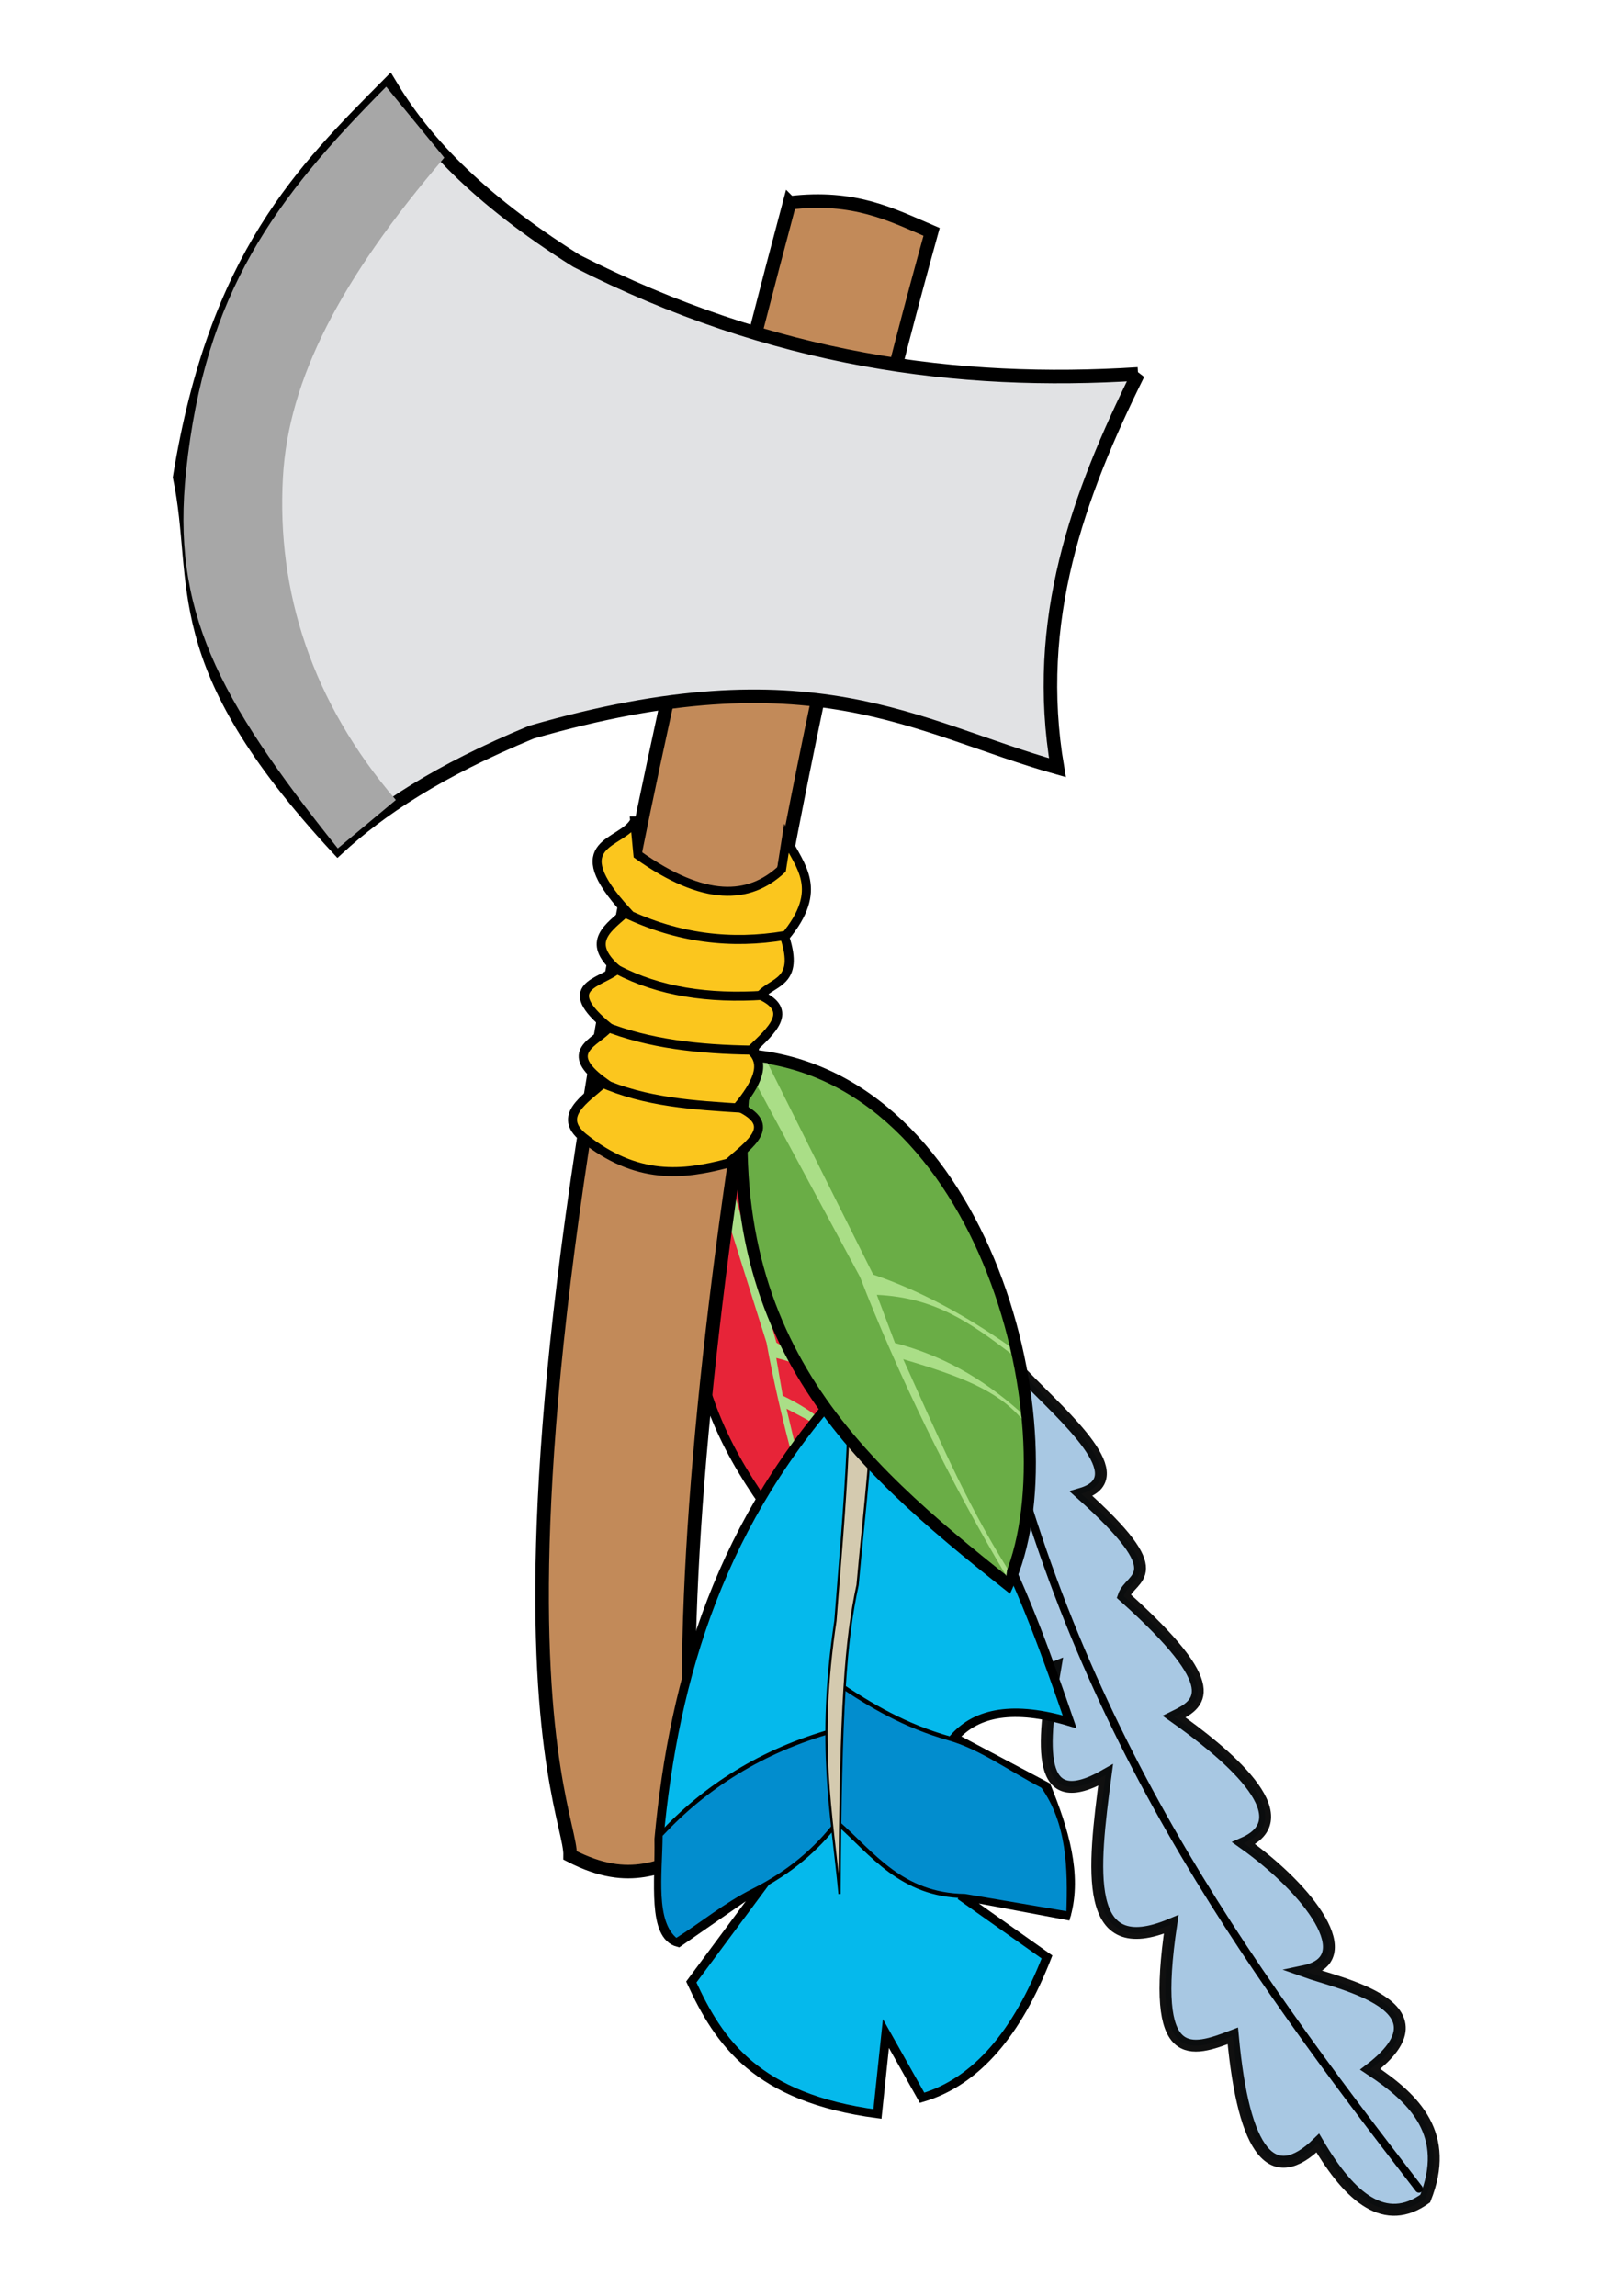
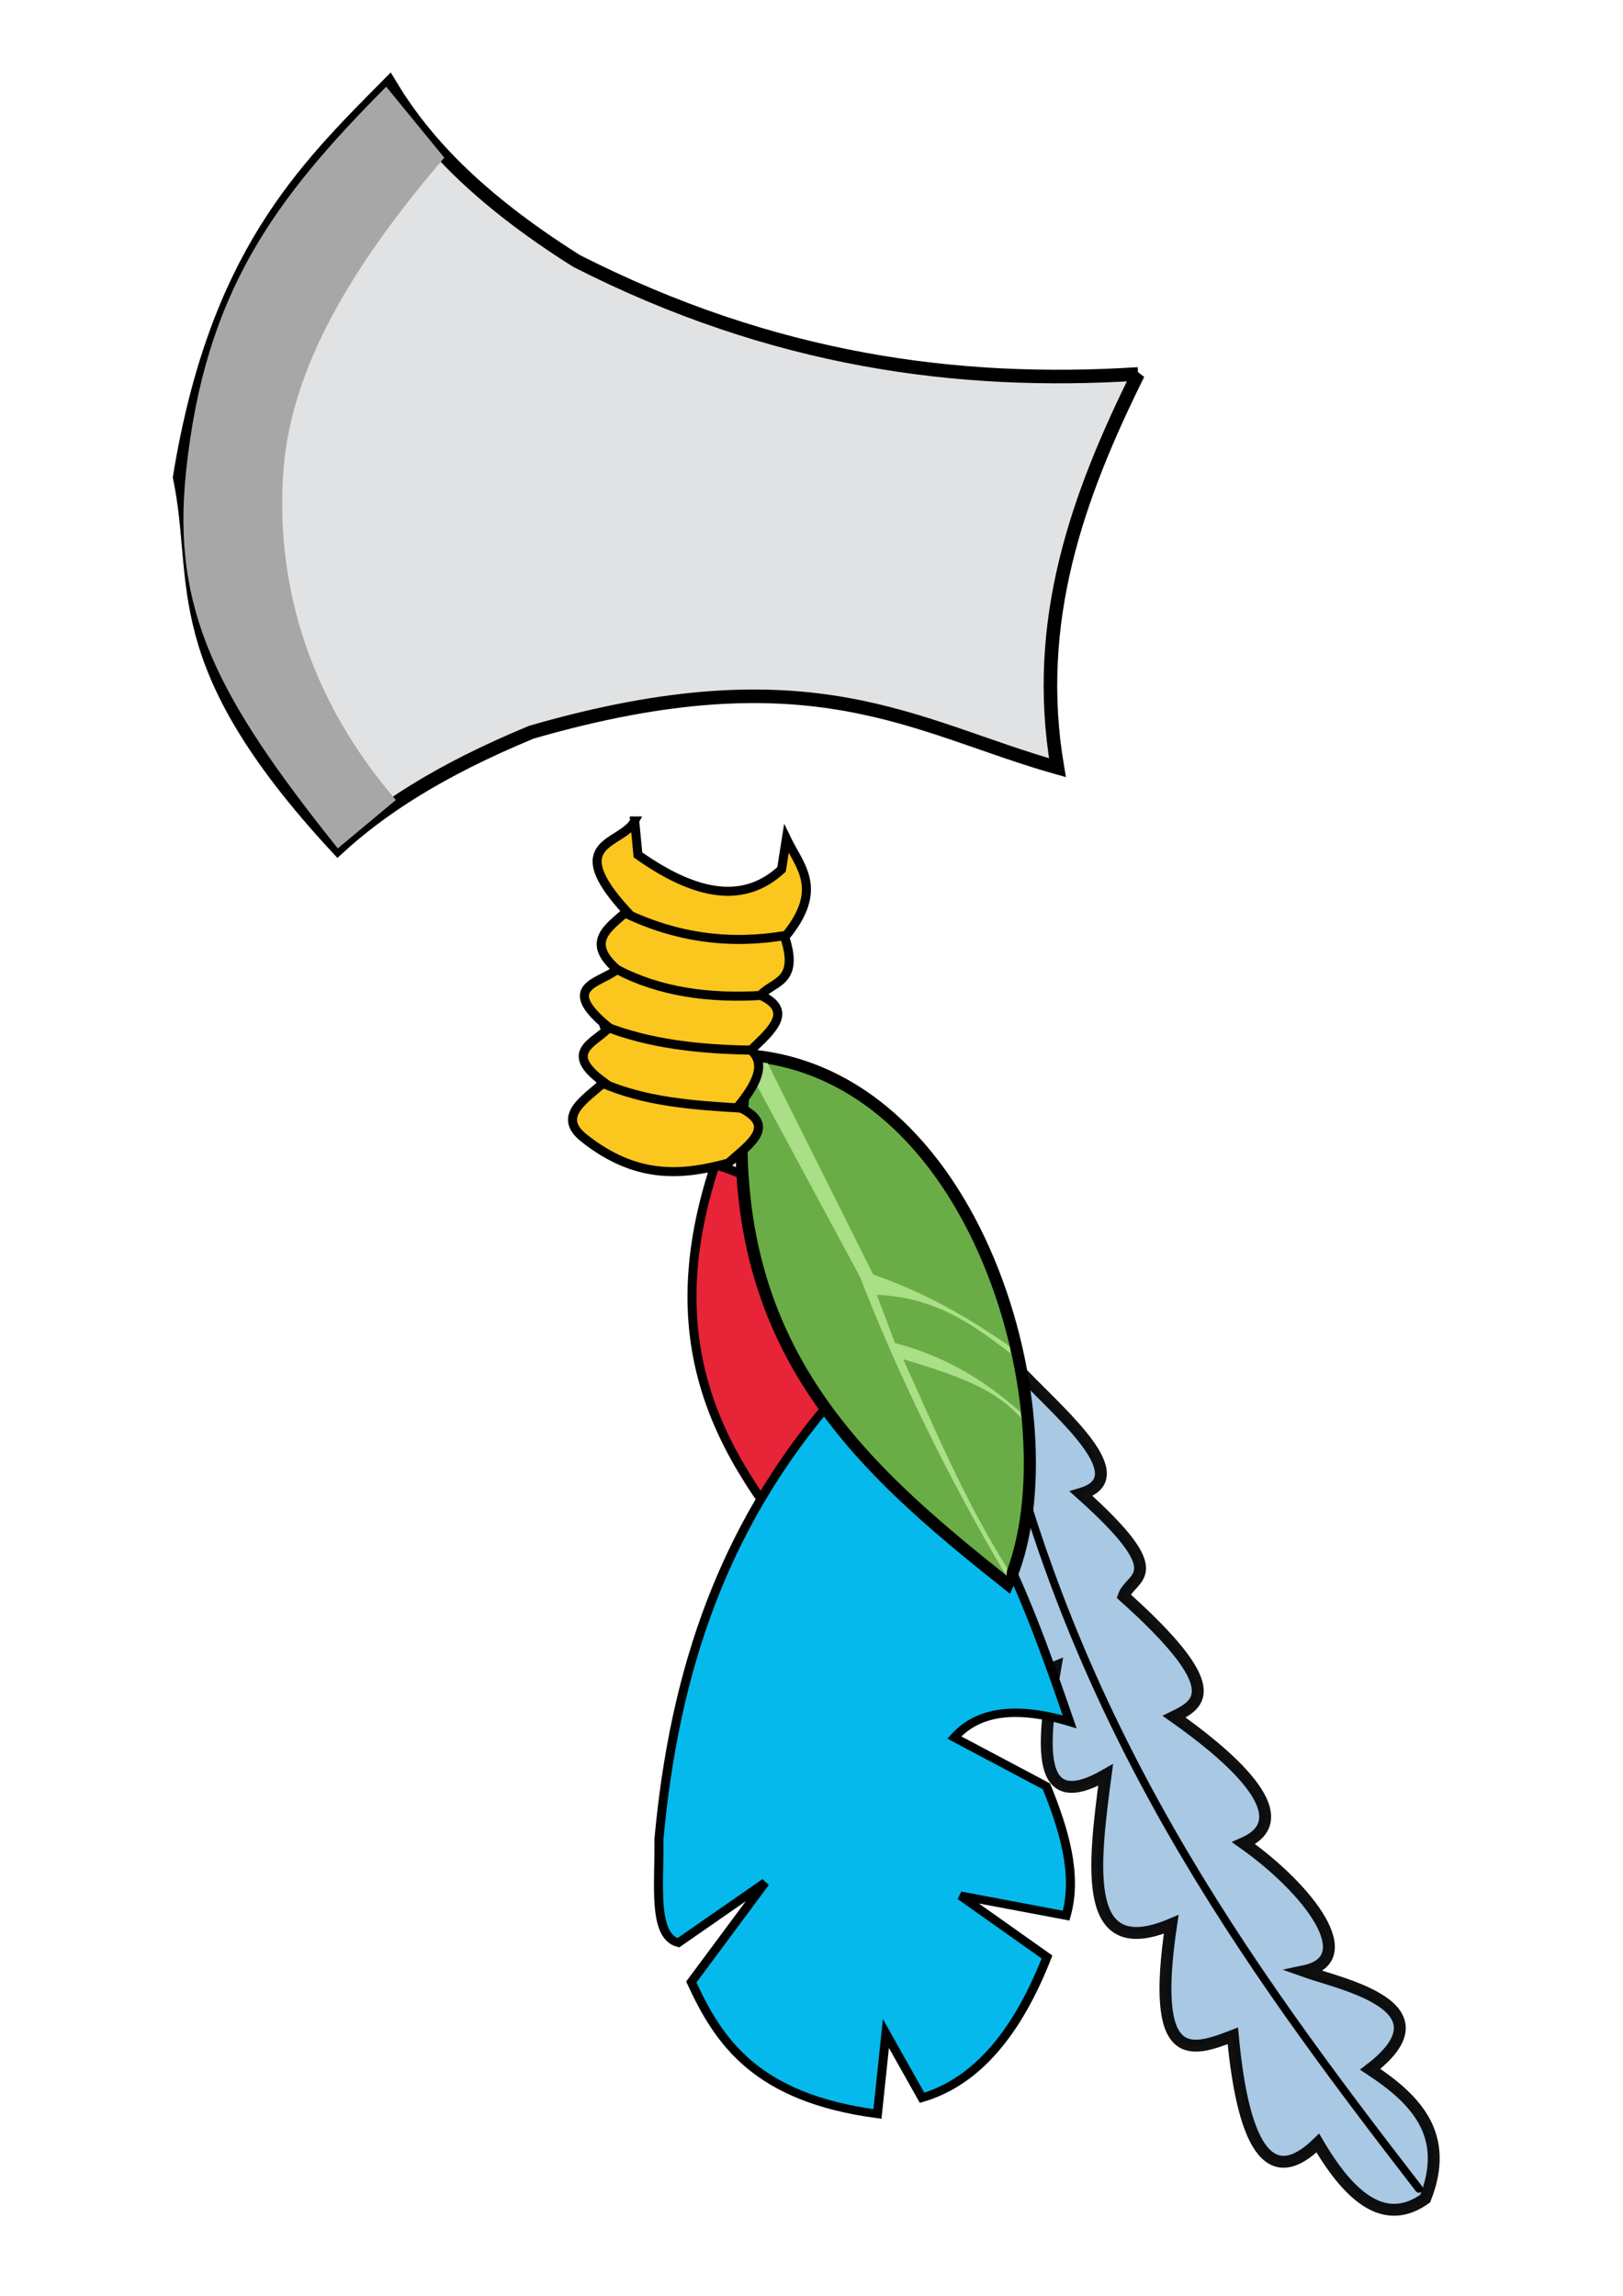
<svg xmlns="http://www.w3.org/2000/svg" viewBox="0 0 744.09 1052.4">
  <path d="M325.698 535.681c-1.946-14.283-11.233-25.6-21.235-35.906l3.801-2.254c10.155 10.682 17.865 22.166 21.94 34.838-5.508-2.628-2.305.065-2.806 2.617z" opacity=".903" stroke="#000" stroke-width="2.063" fill="#049344" />
  <path d="M327.871 533.917c-30.436 91.94 9.936 143.445 53.293 193.867 32.239-45.254 25.675-172.144-53.293-193.867z" stroke="#000" stroke-width="4.124" fill="#e72438" />
-   <path d="M327.818 540.417l23.591 75.023c6.322 34.685 16.87 73.8 29.8 109.49l.817-2.452c-10.002-25.902-15.14-50.64-21.44-76.753 18.533 9.597 29.33 16.415 35.832 27.498l-.055-2.39c-10.836-14.146-22.816-24.012-37.487-31.058l-2.992-17.3c19.309 4.64 29.392 15.247 41.143 28.286l-.01-2.568c-13.68-14.05-26.864-24.63-41.053-32.728l-21.792-77.604-5.195-1.612z" fill="#aade87" />
  <g stroke="#000">
    <path d="M442.07 613.213l6.657 14.089-5.246 13.739c-20.014 62.201-6.12 71.34 18.642 63.474-16.155 61.595-2.235 69.592 21.759 59.64-6.215 36.239-9.272 67.987 23.012 49.461-5.793 43.46-10.646 85.695 30.054 68.476-9.702 65.036 9.135 58.437 28.267 51.098 5.031 54.485 18.36 69.242 38.964 49.15 15.032 25.671 31.101 38.425 49.242 25.448 11.53-29.039-4.142-45.42-25.234-59.28 37.842-28.946-13.717-39.081-30.179-44.97 26.262-5.54 2.204-37.337-27.832-58.653 27.76-12.18-9.674-42.351-31.883-57.991 11.96-5.853 24.153-12.939-23.124-55.26 3.232-9.576 23.287-8.661-19.481-46.918 24.873-7.37-7.532-34.89-26.298-54.33l-14.038-5.825-19.095-41.992-7.77 3.342z" opacity=".934" stroke-width="5.449" fill="#a3c5e2" />
    <path d="M455.896 633.615c36.039 158.204 114.061 265.453 194.636 369.656" stroke-linecap="round" stroke-width="3.633" fill="none" />
  </g>
-   <path d="M361.995 92.987C194.82 719.099 261.931 826.683 261.392 850.503c28.594 14.778 41.509 3.424 59.18 0-21.957-142.817 33.347-481.06 106.526-744.198-18.301-7.836-35.376-16.9-65.099-13.315z" stroke="#000" stroke-width="6.214" fill="#c28a59" />
  <path d="M521.775 171.406c-82.349 5.25-167.218-5.898-257.442-51.782-46.583-29.371-70.61-55.925-85.793-81.382-39.632 39.964-79.606 79.014-96.168 180.5 10.253 49.392-7.294 84.152 72.495 170.142 19.304-17.754 45.877-35.508 88.77-53.261 128.708-37.213 175.61-2.243 241.161 16.274-11.471-67.306 9.412-124.907 36.987-180.499z" stroke="#000" stroke-width="6.214" fill="#e1e2e4" />
  <path d="M203.686 72.274c-47.76 55.753-71.446 101.715-73.975 146.47-2.964 52.466 13.443 103.316 51.783 147.95l-26.631 22.192C99.166 319.23 78.577 279.48 85.329 215.81c8.68-81.788 40.41-124.39 91.73-176.06z" fill="#a7a7a7" />
  <g stroke="#000">
    <path d="M437.91 433.64l3.03 20.708c-26.031 34.905-33.79 72.695-34.344 111.62.905 10.033.112 23.037 6.06 24.244l18.183-15.657-14.647 24.749c7.139 13.832 16.395 26.394 43.437 28.284l.505-19.193 9.092 14.647c11.939-4.743 20.046-17.149 25.254-35.355l-20.203-13.132 23.739 3.03c1.866-9.933-1.956-20.37-6.566-30.305l-21.213-10.101c4.553-6.362 12.623-8.62 25.254-5.556-11.793-29.265-24.015-58.25-48.992-78.287l-3.536-21.718z" stroke-width="2" fill="#05b9ec" transform="matrix(2.061 .139 -.148 1.925 -452.132 -302.989)" />
-     <path d="M443.46 537.44c-15.76 5.977-27.588 15.493-36.618 27.527.614 9.421-.234 20.866 5.303 24.749 6.05-4.751 10.037-9.079 16.396-13.139 7.562-4.828 13.067-10.672 17.192-17.418 8.415 6.879 15.39 16.183 29.547 15.405l23.234 2.525c-.405-10.913-1.452-21.54-7.828-29.8-7.75-3.608-14.391-8.19-21.588-9.827-10.074-2.292-17.835-6.497-25.384-11.133z" fill="#028dce" transform="matrix(2.061 .139 -.148 1.925 -452.132 -302.989)" />
-     <path d="M437.9 433.14c4.843 22.903 4.01 51.592 4.04 78.287-2.028 29.796 2.51 45.636 5.556 64.65-3-45.067-2.945-60.503-1.262-73.489.217-18.954 1.091-34.53-.253-49.245-.65-6.723-1.538-14.069-3.535-21.466z" stroke-width=".5" fill="#d4caaf" transform="matrix(2.061 .139 -.148 1.925 -452.132 -302.989)" />
  </g>
  <path d="M340.161 486.538c-6.183-18.366-21.31-30.958-37.124-42.036l4.45-3.938c16.111 11.534 29.197 24.745 37.785 40.446-7.938-2.076-3.027.67-3.044 4.166z" opacity=".903" stroke="#000" fill="#049344" stroke-width="2.773" />
  <path d="M342.594 483.68c-16.922 129.1 49.42 186.888 119.428 242.493 31.116-67.914-9.663-233.799-119.428-242.492z" stroke="#000" stroke-width="5.546" fill="#6aad46" />
  <path d="M344.172 492.282l50.136 93.088c17.124 44.199 40.951 93.176 67.055 137.028l.458-3.445c-19.76-31.67-32.806-63.032-47.734-95.918 26.902 7.981 42.884 14.253 54.271 27.24l-.677-3.142c-17.888-15.936-36.204-25.931-57.358-31.52l-8.328-22.086c26.67 1.238 42.667 12.693 61.484 26.935l-.662-3.389c-21.618-15.088-41.705-25.72-62.488-32.826l-48.412-96.951-7.267-.815z" fill="#aade87" />
  <path d="M290.99 376.32l1.48 15.535c30.604 21.697 50.983 20.395 65.839 6.657l2.219-14.055c6.055 12.618 17.589 23.128-.74 45.126 6.852 20.934-5.345 20.099-11.096 26.63 15.447 7.082 5.054 16.152-4.439 25.152 7.271 6.32 2.484 15.653-5.917 25.891 18.865 8.63 5.108 17.261-4.44 25.892-20.735 5.527-41.95 7.933-66.577-11.836-11.842-9.752.689-17.288 9.617-25.152-19.734-14.234-3.68-18.242 2.22-25.152-23.645-19.12-3.77-20.322 3.698-26.63-14.907-12.974-3.329-19.327 4.438-26.631-29.733-32.39-2.064-30.337 3.7-41.426z" stroke="#000" stroke-width="4.143" fill="#fbc61e" />
  <path d="M286.538 418.492c24.412 11.682 48.822 14.45 73.235 10.356M282.85 444.383c19.337 10.15 42.067 13.515 67.318 11.836M276.927 470.274c20.441 8.187 43.688 10.766 68.056 11.096M275.456 496.165c20.417 9.078 42.756 10.461 65.099 11.836" stroke="#000" stroke-linecap="round" stroke-width="4.143" fill="none" />
</svg>